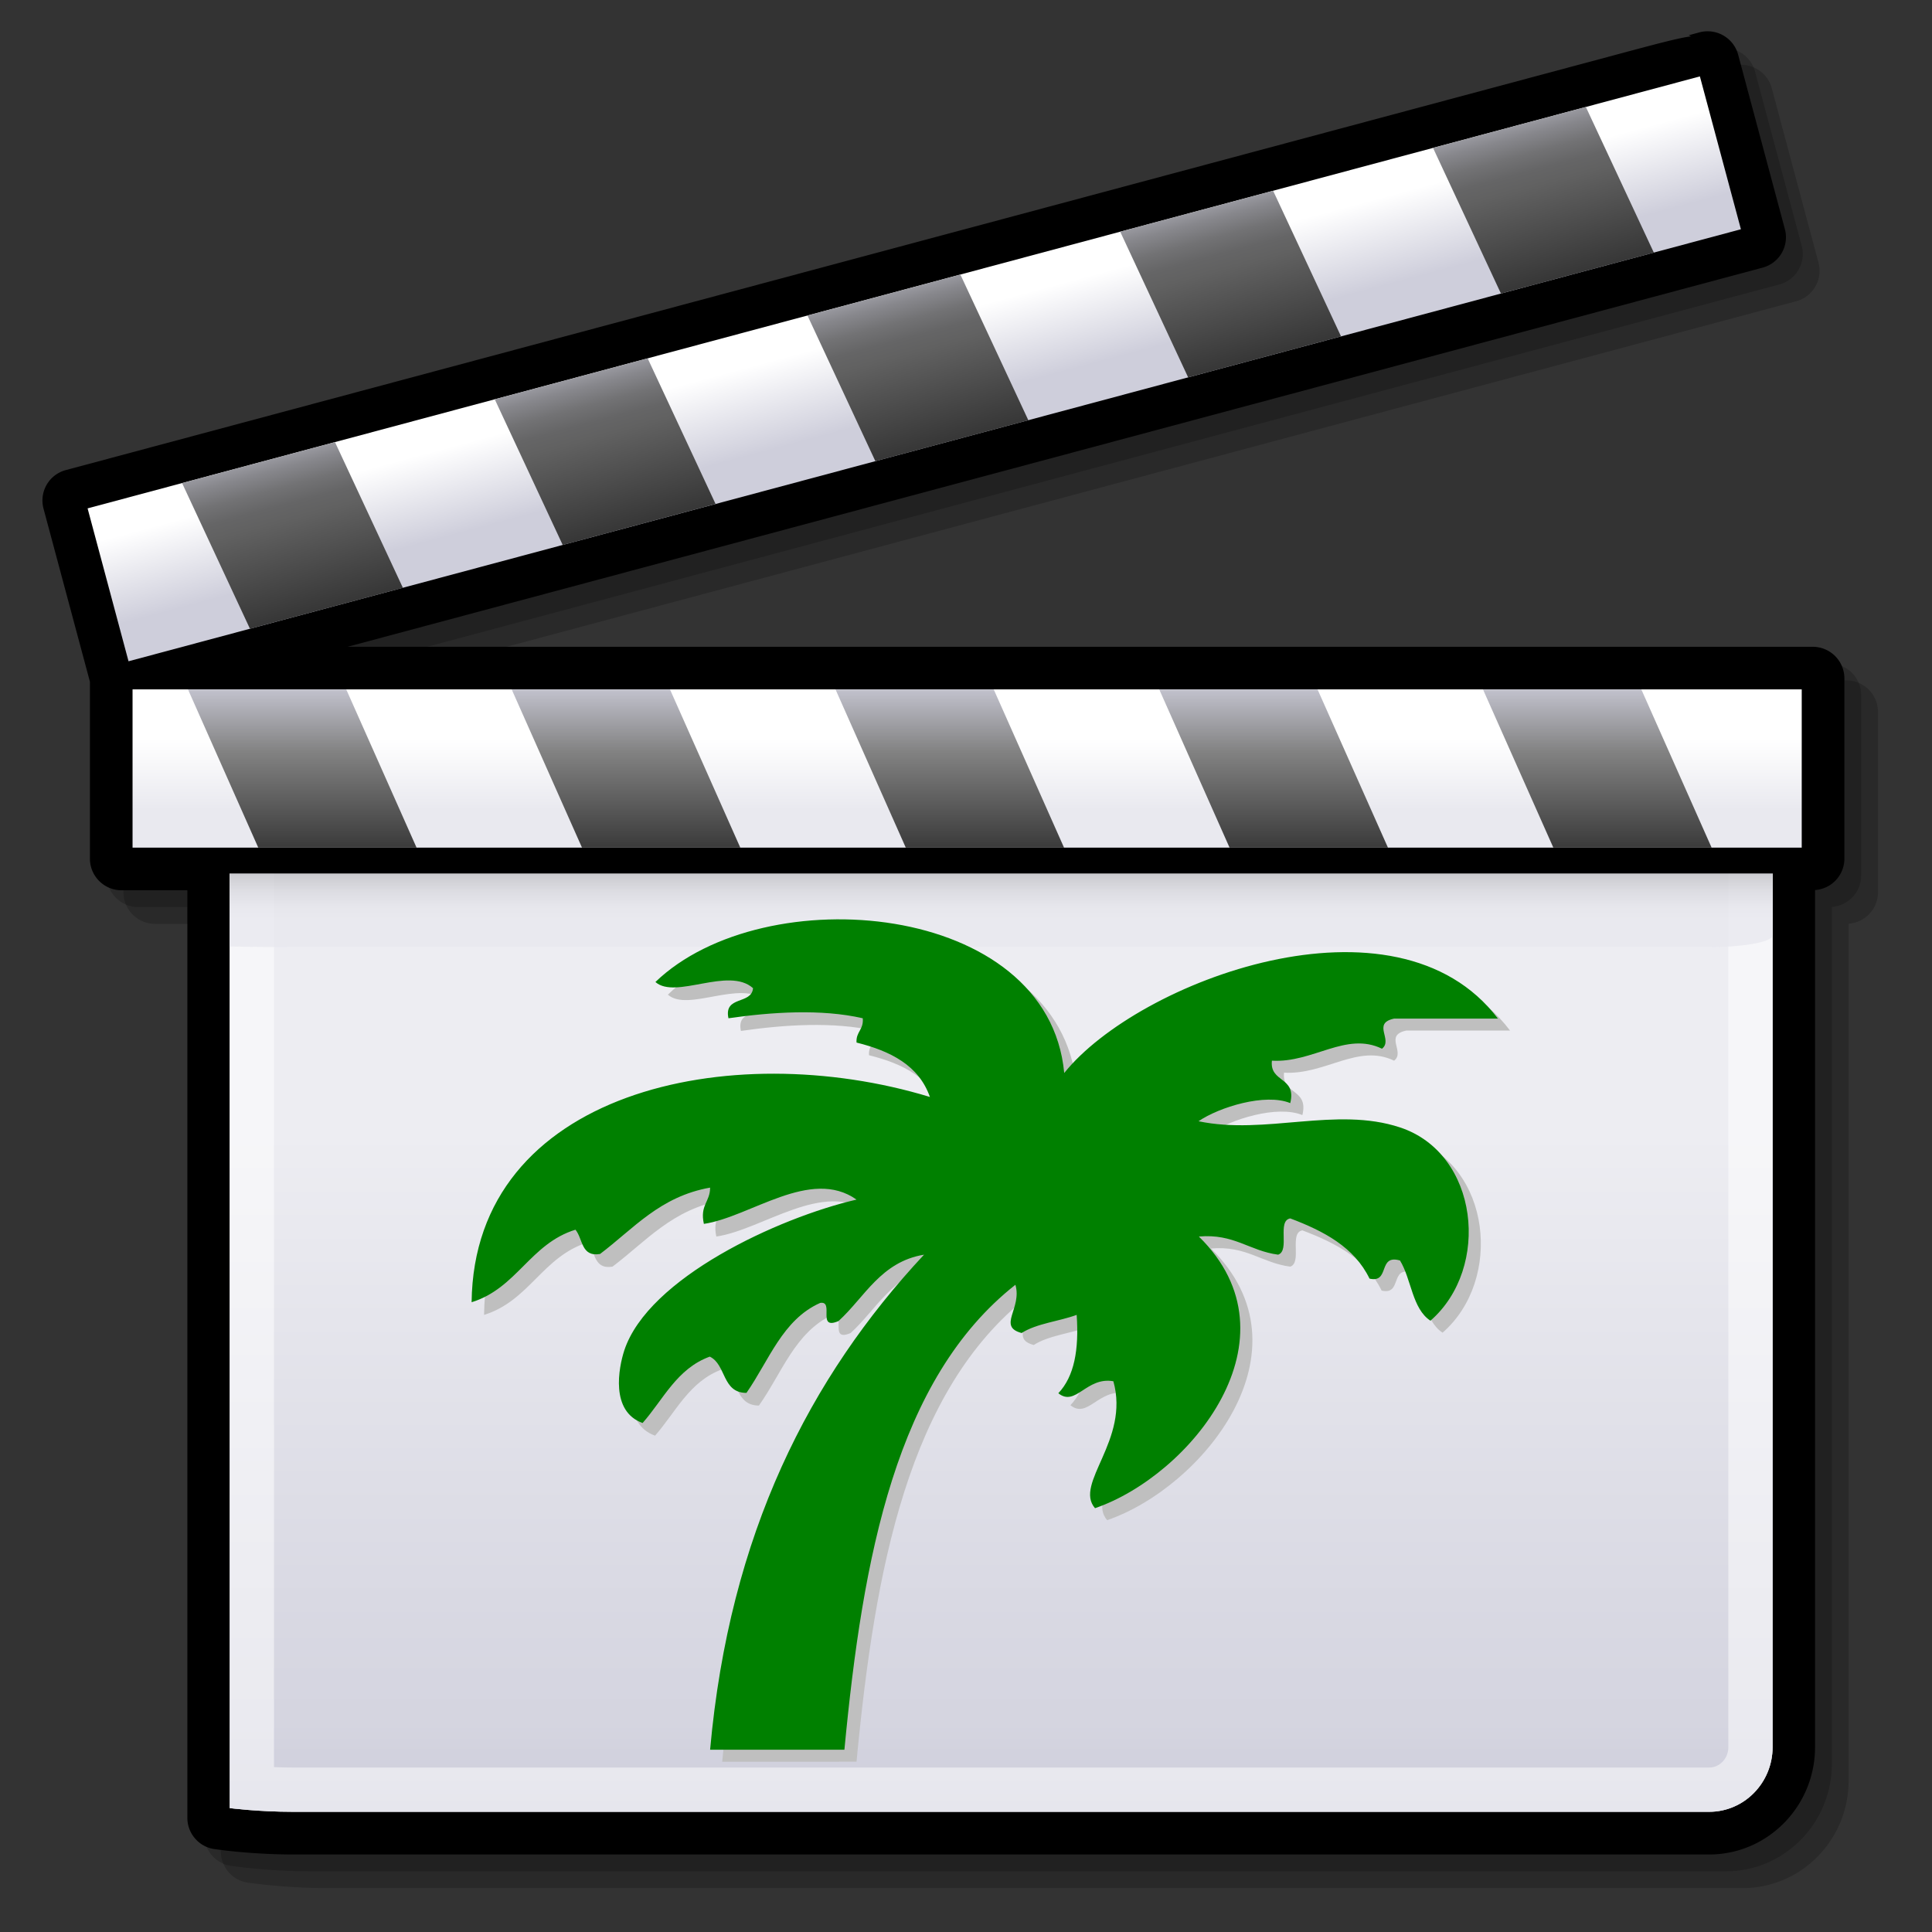
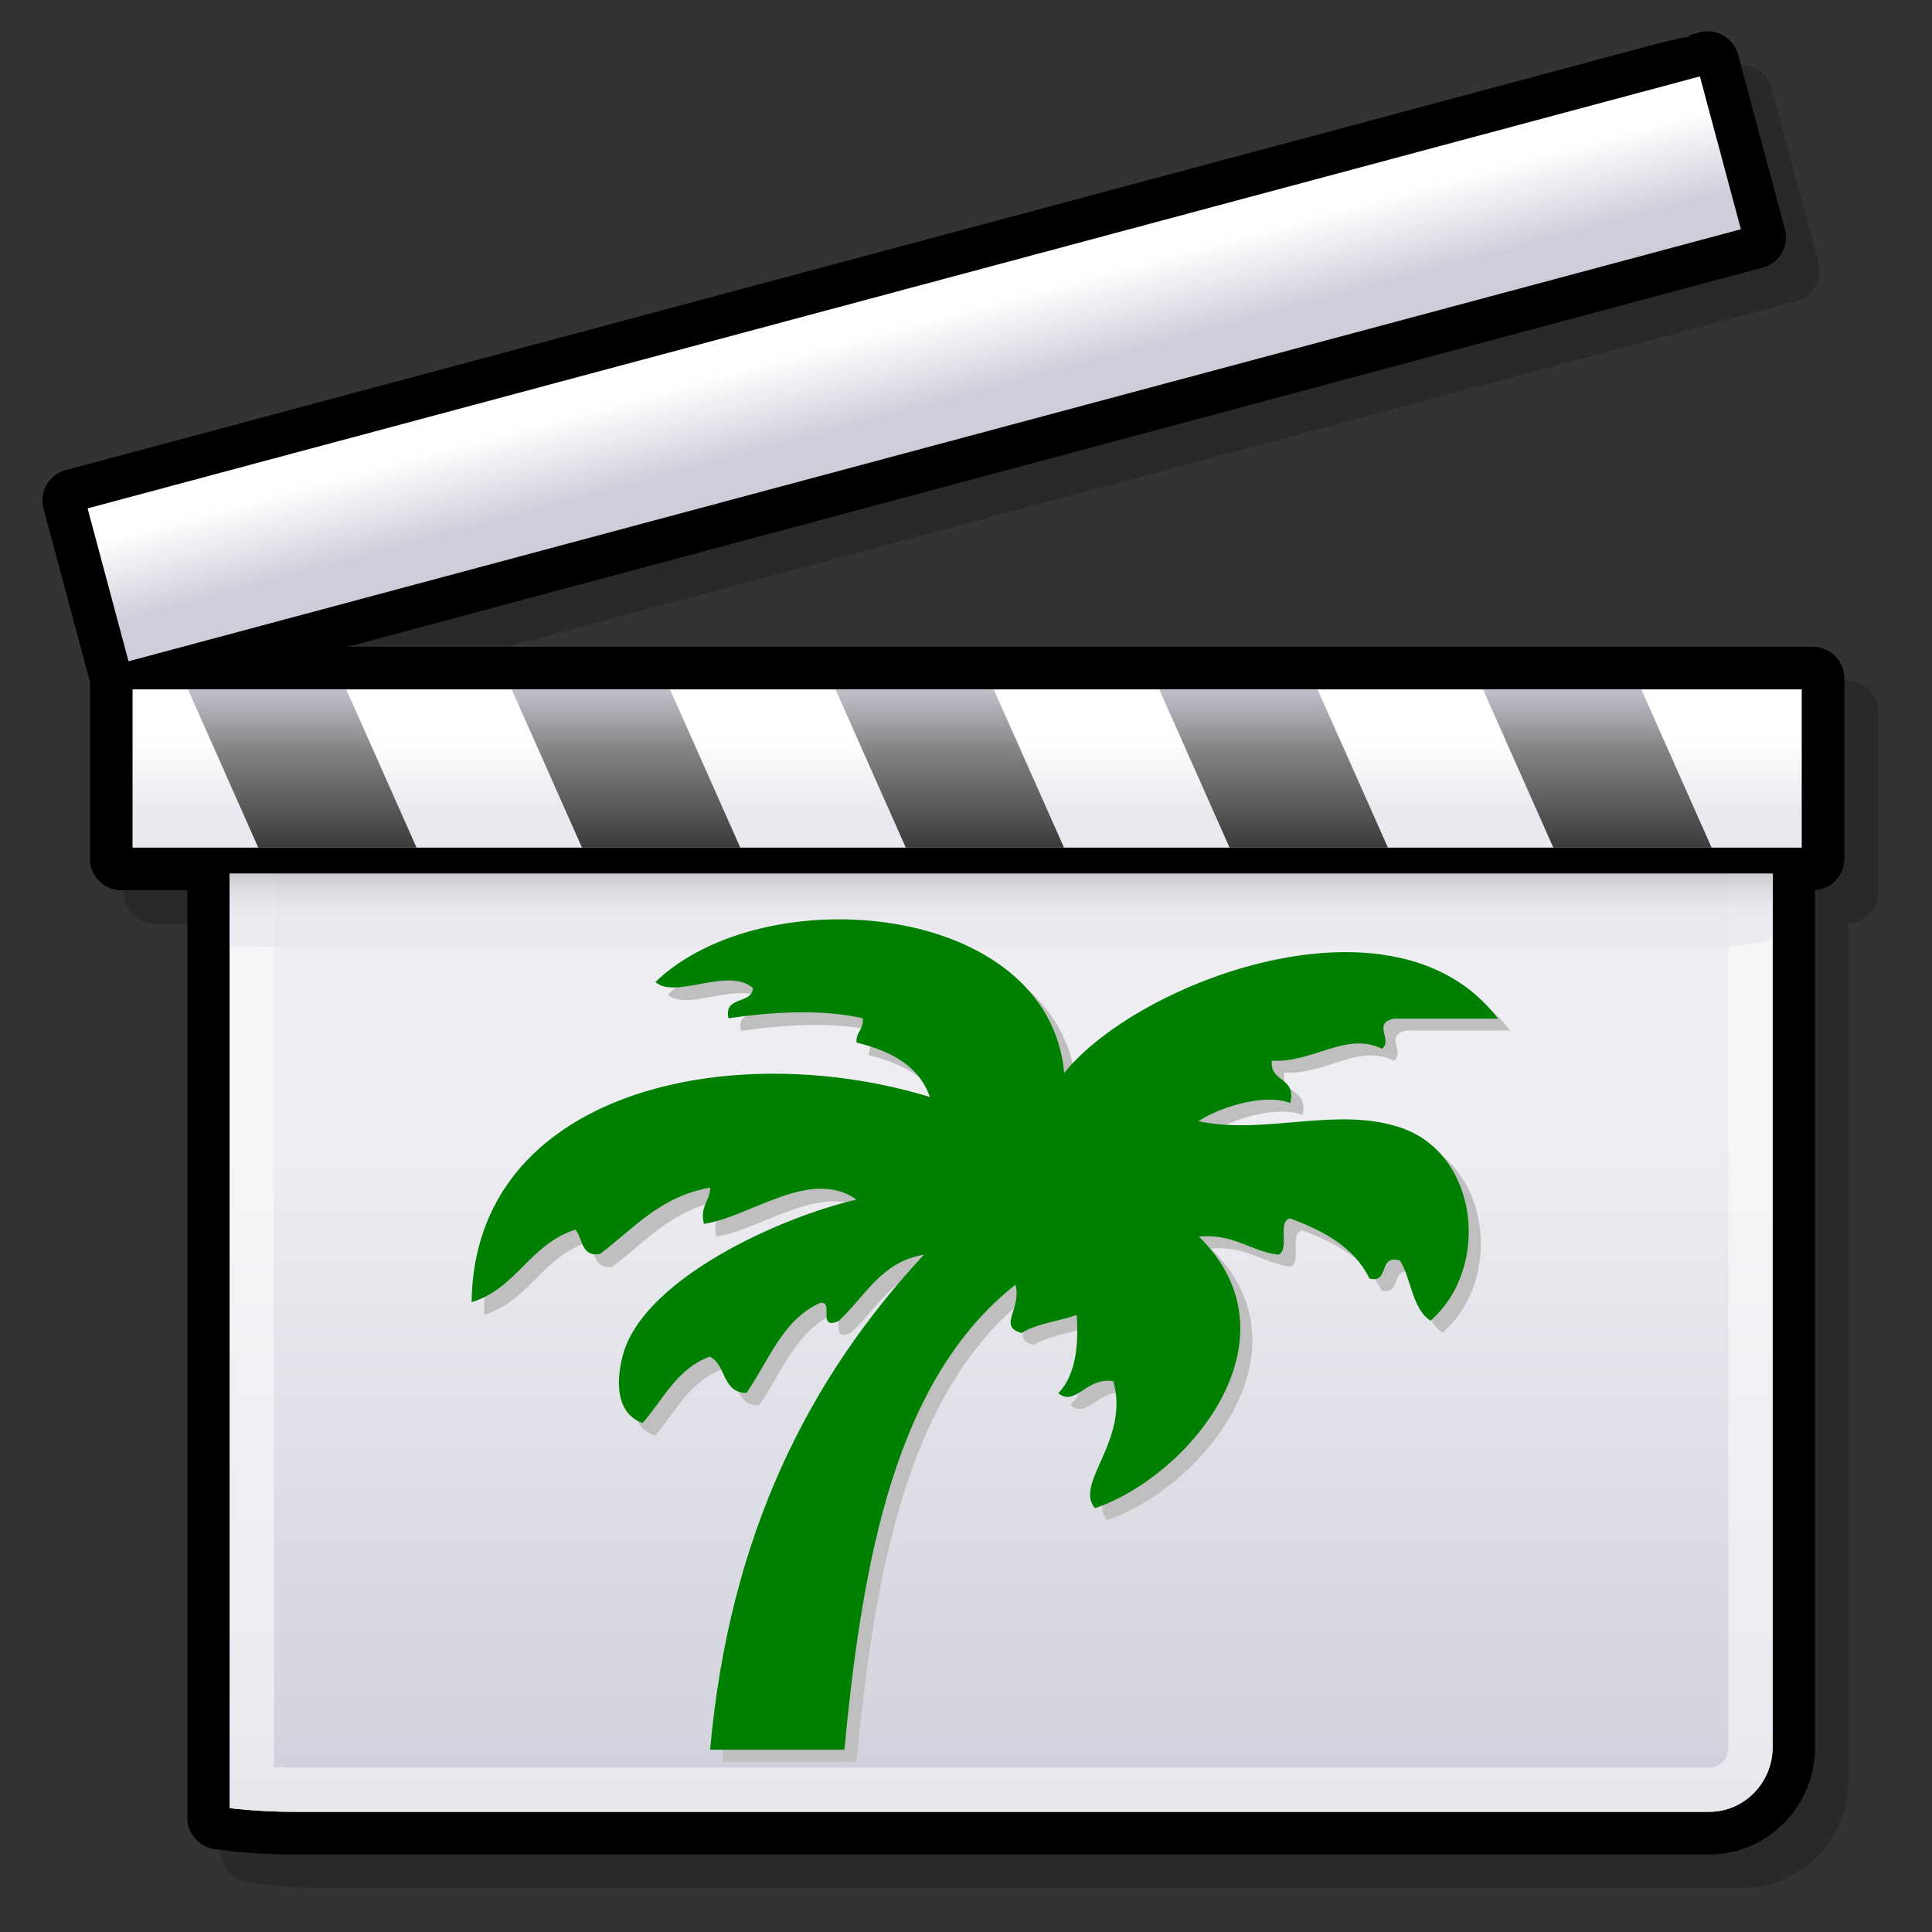
<svg xmlns="http://www.w3.org/2000/svg" version="1.0" width="600" height="600" viewBox="0 0 48 48" xml:space="preserve">
  <rect x="0" y="0" width="48" height="48" fill="#333333" stroke="none" />
  <g transform="matrix(1.074 0 0 1.074 -1.92 -1.92)">
    <path d="M44.5 17.527H10.604l32.735-8.771a.723.723 0 0 0 .443-.341.725.725 0 0 0 .072-.554l-1.08-4.032a.731.731 0 0 0-.895-.516l-.246.067.051.027c-.27.034-.743.159-1.664.406L4.088 13.439a.727.727 0 0 0-.517.894l1.073 4.002v4.095a.73.73 0 0 0 .729.729h1.524v21.457c0 .366.273.678.636.725l.22.027c.238.029.863.096 1.593.096h32.758c1.35 0 2.447-1.114 2.447-2.484V23.155a.73.73 0 0 0 .68-.724v-4.174a.732.732 0 0 0-.731-.73z" style="opacity:.2" />
-     <path d="M44.112 17.139H10.215L42.95 8.367a.729.729 0 0 0 .516-.895l-1.08-4.032a.734.734 0 0 0-.895-.516l-.248.066.052.026c-.271.035-.743.159-1.664.406L3.699 13.051a.727.727 0 0 0-.516.894l1.073 4.003v4.093c0 .403.328.73.73.73H6.51v21.457c0 .366.273.677.636.725l.219.027c.238.029.863.096 1.593.096h32.757c1.351 0 2.448-1.115 2.448-2.484V22.767a.73.73 0 0 0 .679-.725v-4.173a.73.73 0 0 0-.73-.73z" style="opacity:.2" />
    <path d="M43.723 16.75H9.826l32.735-8.771a.727.727 0 0 0 .515-.895l-1.08-4.032a.732.732 0 0 0-.895-.516l-.248.067.052.026c-.271.034-.743.159-1.664.406l-35.93 9.627a.727.727 0 0 0-.516.894l1.073 4.002v4.094c0 .402.328.73.73.73h1.524V43.84c0 .366.273.677.636.724l.22.028c.238.029.863.095 1.592.095h32.757c1.351 0 2.448-1.114 2.448-2.484V22.377a.729.729 0 0 0 .679-.725v-4.173a.732.732 0 0 0-.731-.729z" />
    <path d="M8.569 18.637c-1.135 0-2.059.94-2.059 2.095V43.84c0 .172.127.316.297.339l.219.028c.243.029.84.091 1.542.091h32.757c1.136 0 2.06-.94 2.06-2.096v-21.47c0-1.155-.924-2.095-2.06-2.095H8.569z" />
    <path d="M7.102 43.614s.657.086 1.467.086h32.757c.81 0 1.467-.671 1.467-1.498v-21.47c0-.828-.657-1.499-1.467-1.499H8.569c-.81 0-1.467.671-1.467 1.499v22.882z" style="fill:#fff" />
    <linearGradient x1="24.948" y1="49.257" x2="24.948" y2="21.948" id="a" gradientUnits="userSpaceOnUse">
      <stop style="stop-color:#fff;stop-opacity:1" offset=".006" />
      <stop style="stop-color:#f8f8fa;stop-opacity:1" offset=".045" />
      <stop style="stop-color:#e4e4ec;stop-opacity:1" offset=".103" />
      <stop style="stop-color:#c4c4d4;stop-opacity:1" offset=".171" />
      <stop style="stop-color:#bdbdcf;stop-opacity:1" offset=".185" />
      <stop style="stop-color:#bebed0;stop-opacity:1" offset=".19" />
      <stop style="stop-color:#cacad8;stop-opacity:1" offset=".275" />
      <stop style="stop-color:#cecedb;stop-opacity:1" offset=".359" />
      <stop style="stop-color:#e9e9ef;stop-opacity:1" offset=".786" />
    </linearGradient>
    <path d="M7.102 43.614s.657.086 1.467.086h32.757c.81 0 1.467-.671 1.467-1.498v-21.47c0-.828-.657-1.499-1.467-1.499H8.569c-.81 0-1.467.671-1.467 1.499v22.882z" style="opacity:.8;fill:url(#a)" />
    <path d="M41.326 19.233H8.569c-.81 0-1.467.671-1.467 1.499v22.882s.657.086 1.467.086h32.757c.81 0 1.467-.671 1.467-1.498v-21.47c0-.828-.657-1.499-1.467-1.499zm.444 22.969c0 .262-.199.474-.443.474H8.569c-.157 0-.303-.004-.443-.01V20.732c0-.261.199-.475.443-.475h32.757c.244 0 .443.213.443.475v21.47h.001z" style="opacity:.5;fill:#fff" />
    <linearGradient x1="24.947" y1="21.048" x2="24.947" y2="23.1" id="b" gradientUnits="userSpaceOnUse">
      <stop style="stop-color:#616161;stop-opacity:1" offset="0" />
      <stop style="stop-color:#88888a;stop-opacity:1" offset=".157" />
      <stop style="stop-color:#ababae;stop-opacity:1" offset=".326" />
      <stop style="stop-color:#c6c6ca;stop-opacity:1" offset=".496" />
      <stop style="stop-color:#d9d9df;stop-opacity:1" offset=".666" />
      <stop style="stop-color:#e5e5eb;stop-opacity:1" offset=".834" />
      <stop style="stop-color:#e9e9ef;stop-opacity:1" offset="1" />
    </linearGradient>
    <path d="M7.102 23.682s.657.016 1.467.016h32.757c.81 0 1.467-.123 1.467-.274v-3.917c0-.15-.657-.273-1.467-.273H8.569c-.81 0-1.467.123-1.467.273v4.175z" style="opacity:.8;fill:url(#b)" />
    <path d="M43.467 17.139H4.597a.341.341 0 0 0-.341.341v4.173c0 .188.153.341.341.341h39.125a.342.342 0 0 0 .342-.341V17.48a.341.341 0 0 0-.342-.341h-.255z" />
    <linearGradient x1="24.16" y1="18.868" x2="24.16" y2="20.534" id="c" gradientUnits="userSpaceOnUse">
      <stop style="stop-color:#fff;stop-opacity:1" offset="0" />
      <stop style="stop-color:#e9e9ef;stop-opacity:1" offset="1" />
    </linearGradient>
    <path style="fill:url(#c)" d="M4.854 17.735h38.613v3.661H4.854z" />
    <linearGradient x1="311.223" y1="17.458" x2="311.223" y2="23.226" id="d" gradientUnits="userSpaceOnUse" gradientTransform="matrix(1 0 .268 1 -292.705 0)">
      <stop style="stop-color:#cecedb;stop-opacity:1" offset="0" />
      <stop style="stop-color:#828282;stop-opacity:1" offset=".298" />
      <stop style="stop-color:#000;stop-opacity:1" offset="1" />
    </linearGradient>
    <path d="M7.762 21.396h3.662l-1.627-3.661H6.136l1.626 3.661m17.013-3.661h-3.66l1.626 3.661h3.661l-1.627-3.661m-7.489 0h-3.662l1.627 3.661h3.662l-1.627-3.661m22.47 0h-3.663l1.628 3.661h3.661l-1.626-3.661m-7.49 0h-3.662l1.627 3.661h3.664l-1.629-3.661z" style="fill:url(#d)" />
    <path d="m41.203 2.911-.248.067h.001L3.411 13.038a.343.343 0 0 0-.242.417l1.081 4.033c.049.182.236.29.418.241L42.461 7.603a.34.34 0 0 0 .24-.418l-1.079-4.032a.346.346 0 0 0-.159-.208.347.347 0 0 0-.26-.034z" />
    <linearGradient x1="22.669" y1="9.319" x2="23.184" y2="11.242" id="e" gradientUnits="userSpaceOnUse">
      <stop style="stop-color:#fff;stop-opacity:1" offset="0" />
      <stop style="stop-color:#cecedb;stop-opacity:1" offset="1" />
    </linearGradient>
    <path style="fill:url(#e)" d="M4.761 17.085 42.06 7.091l-.949-3.536-37.297 9.993.947 3.537z" />
    <linearGradient x1="22.367" y1="7.85" x2="24.235" y2="14.824" id="f" gradientUnits="userSpaceOnUse">
      <stop style="stop-color:#cecedb;stop-opacity:1" offset="0" />
      <stop style="stop-color:#cbcbd7;stop-opacity:1" offset=".005" />
      <stop style="stop-color:#a5a5ad;stop-opacity:1" offset=".07" />
      <stop style="stop-color:#87878c;stop-opacity:1" offset=".134" />
      <stop style="stop-color:#727274;stop-opacity:1" offset=".194" />
      <stop style="stop-color:#656566;stop-opacity:1" offset=".25" />
      <stop style="stop-color:#616161;stop-opacity:1" offset=".298" />
      <stop style="stop-color:#000;stop-opacity:1" offset="1" />
    </linearGradient>
-     <path d="m7.57 16.333 3.538-.947-1.571-3.371L6 12.963l1.57 3.37m16.434-8.194-3.537.948 1.571 3.37 3.538-.948-1.572-3.37m-7.234 1.938-3.537.948 1.572 3.37 3.536-.949-1.571-3.369m21.703-5.815-3.535.947 1.571 3.37 3.537-.947-1.573-3.37m-7.234 1.939-3.538.946 1.572 3.371 3.537-.948-1.571-3.369z" style="fill:url(#f)" />
    <path style="fill:none" d="M0 48V0h48v48" />
  </g>
  <g style="overflow:visible">
    <path d="M174.7 48.4C196.1 21.6 270.5-6.9 300 32.5h-30c-6.5 1.4-.2 6.2-3.5 8.8-10.4-5.1-19.9 4.2-31.8 3.5-.7 6.5 7.2 4.6 5.3 12.4-7.2-3-20.6 1.2-26.5 5.3 19.4 4.1 39.7-4.4 58.2 1.8 22.8 7.6 26.3 41.1 8.8 56.5-5.3-3.5-5.5-12.2-8.8-17.6-6.5-1.9-2.8 6.7-8.8 5.3-4.4-9.2-13.2-13.9-22.9-17.6-3.9.7 0 9.4-3.5 10.6-8.3-1.1-12.7-6.2-22.9-5.3 30 29.8-2.6 69.9-30 79.4-6.2-7.2 10.1-19.8 5.3-37.1-7.8-1.4-10.9 7.6-15.9 3.5 4.6-4.9 6-12.7 5.3-22.9-5.1 1.9-11.6 2.5-15.9 5.3-7.1-1.9.2-7.2-1.8-14.1-34.4 27.4-44.1 79.4-49.4 135.9H72.4c5.6-63.2 28.8-108.9 61.8-144.7-12.5 2.1-17.1 12.4-24.7 19.4-6.4 2.8-1.1-6-5.3-5.3-10.8 5.1-14.6 17.1-21.2 26.5-7.1 0-5.8-8.3-10.6-10.6C62.9 135 59 144 53 150.9c-9.4-3.4-6.9-16.2-5.3-21.2 6.9-21.2 44.5-38.8 67.1-44.1-13.2-9.5-30.7 5.1-44.1 7.1-1.2-5.5 1.8-6.4 1.8-10.6-14.5 2.6-22.1 12-31.8 19.4-5.5.9-4.9-4.4-7.1-7.1-13.1 4.1-16.9 17.1-30 21.2.7-61.6 74.6-77.8 132.4-60-3.2-9.2-11.3-13.4-21.2-15.9-.2-3.2 2.1-3.7 1.8-7.1-12-2.8-26.5-1.8-38.8 0-1.4-6.7 6.7-3.9 7.1-8.8-7.1-6.4-22.4 3.4-28.2-1.8 31.4-30.8 113.4-23.7 118 26.4z" style="fill:#bfbfbf" transform="matrix(.086 0 0 .085 11.717 22.842)" />
    <path d="M171.2 44.9C192.5 18 267-10.4 296.5 29h-30c-6.5 1.4-.2 6.2-3.5 8.8-10.4-5.1-19.9 4.2-31.8 3.5-.7 6.5 7.2 4.6 5.3 12.4-7.2-3-20.6 1.2-26.5 5.3 19.4 4.1 39.7-4.4 58.2 1.8 22.8 7.6 26.3 41.1 8.8 56.5-5.3-3.5-5.5-12.2-8.8-17.6-6.5-1.9-2.8 6.7-8.8 5.3-4.4-9.2-13.2-13.9-22.9-17.6-3.9.7 0 9.4-3.5 10.6-8.3-1.1-12.7-6.2-22.9-5.3 30 29.8-2.6 69.9-30 79.4-6.2-7.2 10.1-19.8 5.3-37.1-7.8-1.4-10.9 7.6-15.9 3.5 4.6-4.9 6-12.7 5.3-22.9-5.1 1.9-11.6 2.5-15.9 5.3-7.1-1.9.2-7.2-1.8-14.1-34.4 27.4-44.1 79.4-49.4 135.9H68.9c5.6-63.2 28.8-108.9 61.8-144.7-12.5 2.1-17.1 12.4-24.7 19.4-6.4 2.8-1.1-6-5.3-5.3-10.9 4.9-14.8 16.9-21.3 26.3-7.1 0-5.8-8.3-10.6-10.6-9.5 3.5-13.4 12.5-19.4 19.4-9.4-3.4-6.9-16.2-5.3-21.2 6.9-21.2 44.5-38.8 67.1-44.1C97.9 72.4 80.5 87 67.1 89c-1.2-5.5 1.8-6.4 1.8-10.6-14.5 2.6-22.1 12-31.8 19.4-5.5.9-4.9-4.4-7.1-7.1-13.1 4.1-16.9 17.1-30 21.2.7-61.6 74.6-77.8 132.4-60-3.2-9.2-11.3-13.4-21.2-15.9-.2-3.2 2.1-3.7 1.8-7.1-12-2.8-26.5-1.8-38.8 0-1.4-6.7 6.7-3.9 7.1-8.8-7.1-6.4-22.4 3.4-28.2-1.8C84.5-12.3 166.6-5.3 171.2 44.9z" style="fill:green" transform="matrix(.086 0 0 .085 11.717 22.842)" />
  </g>
</svg>